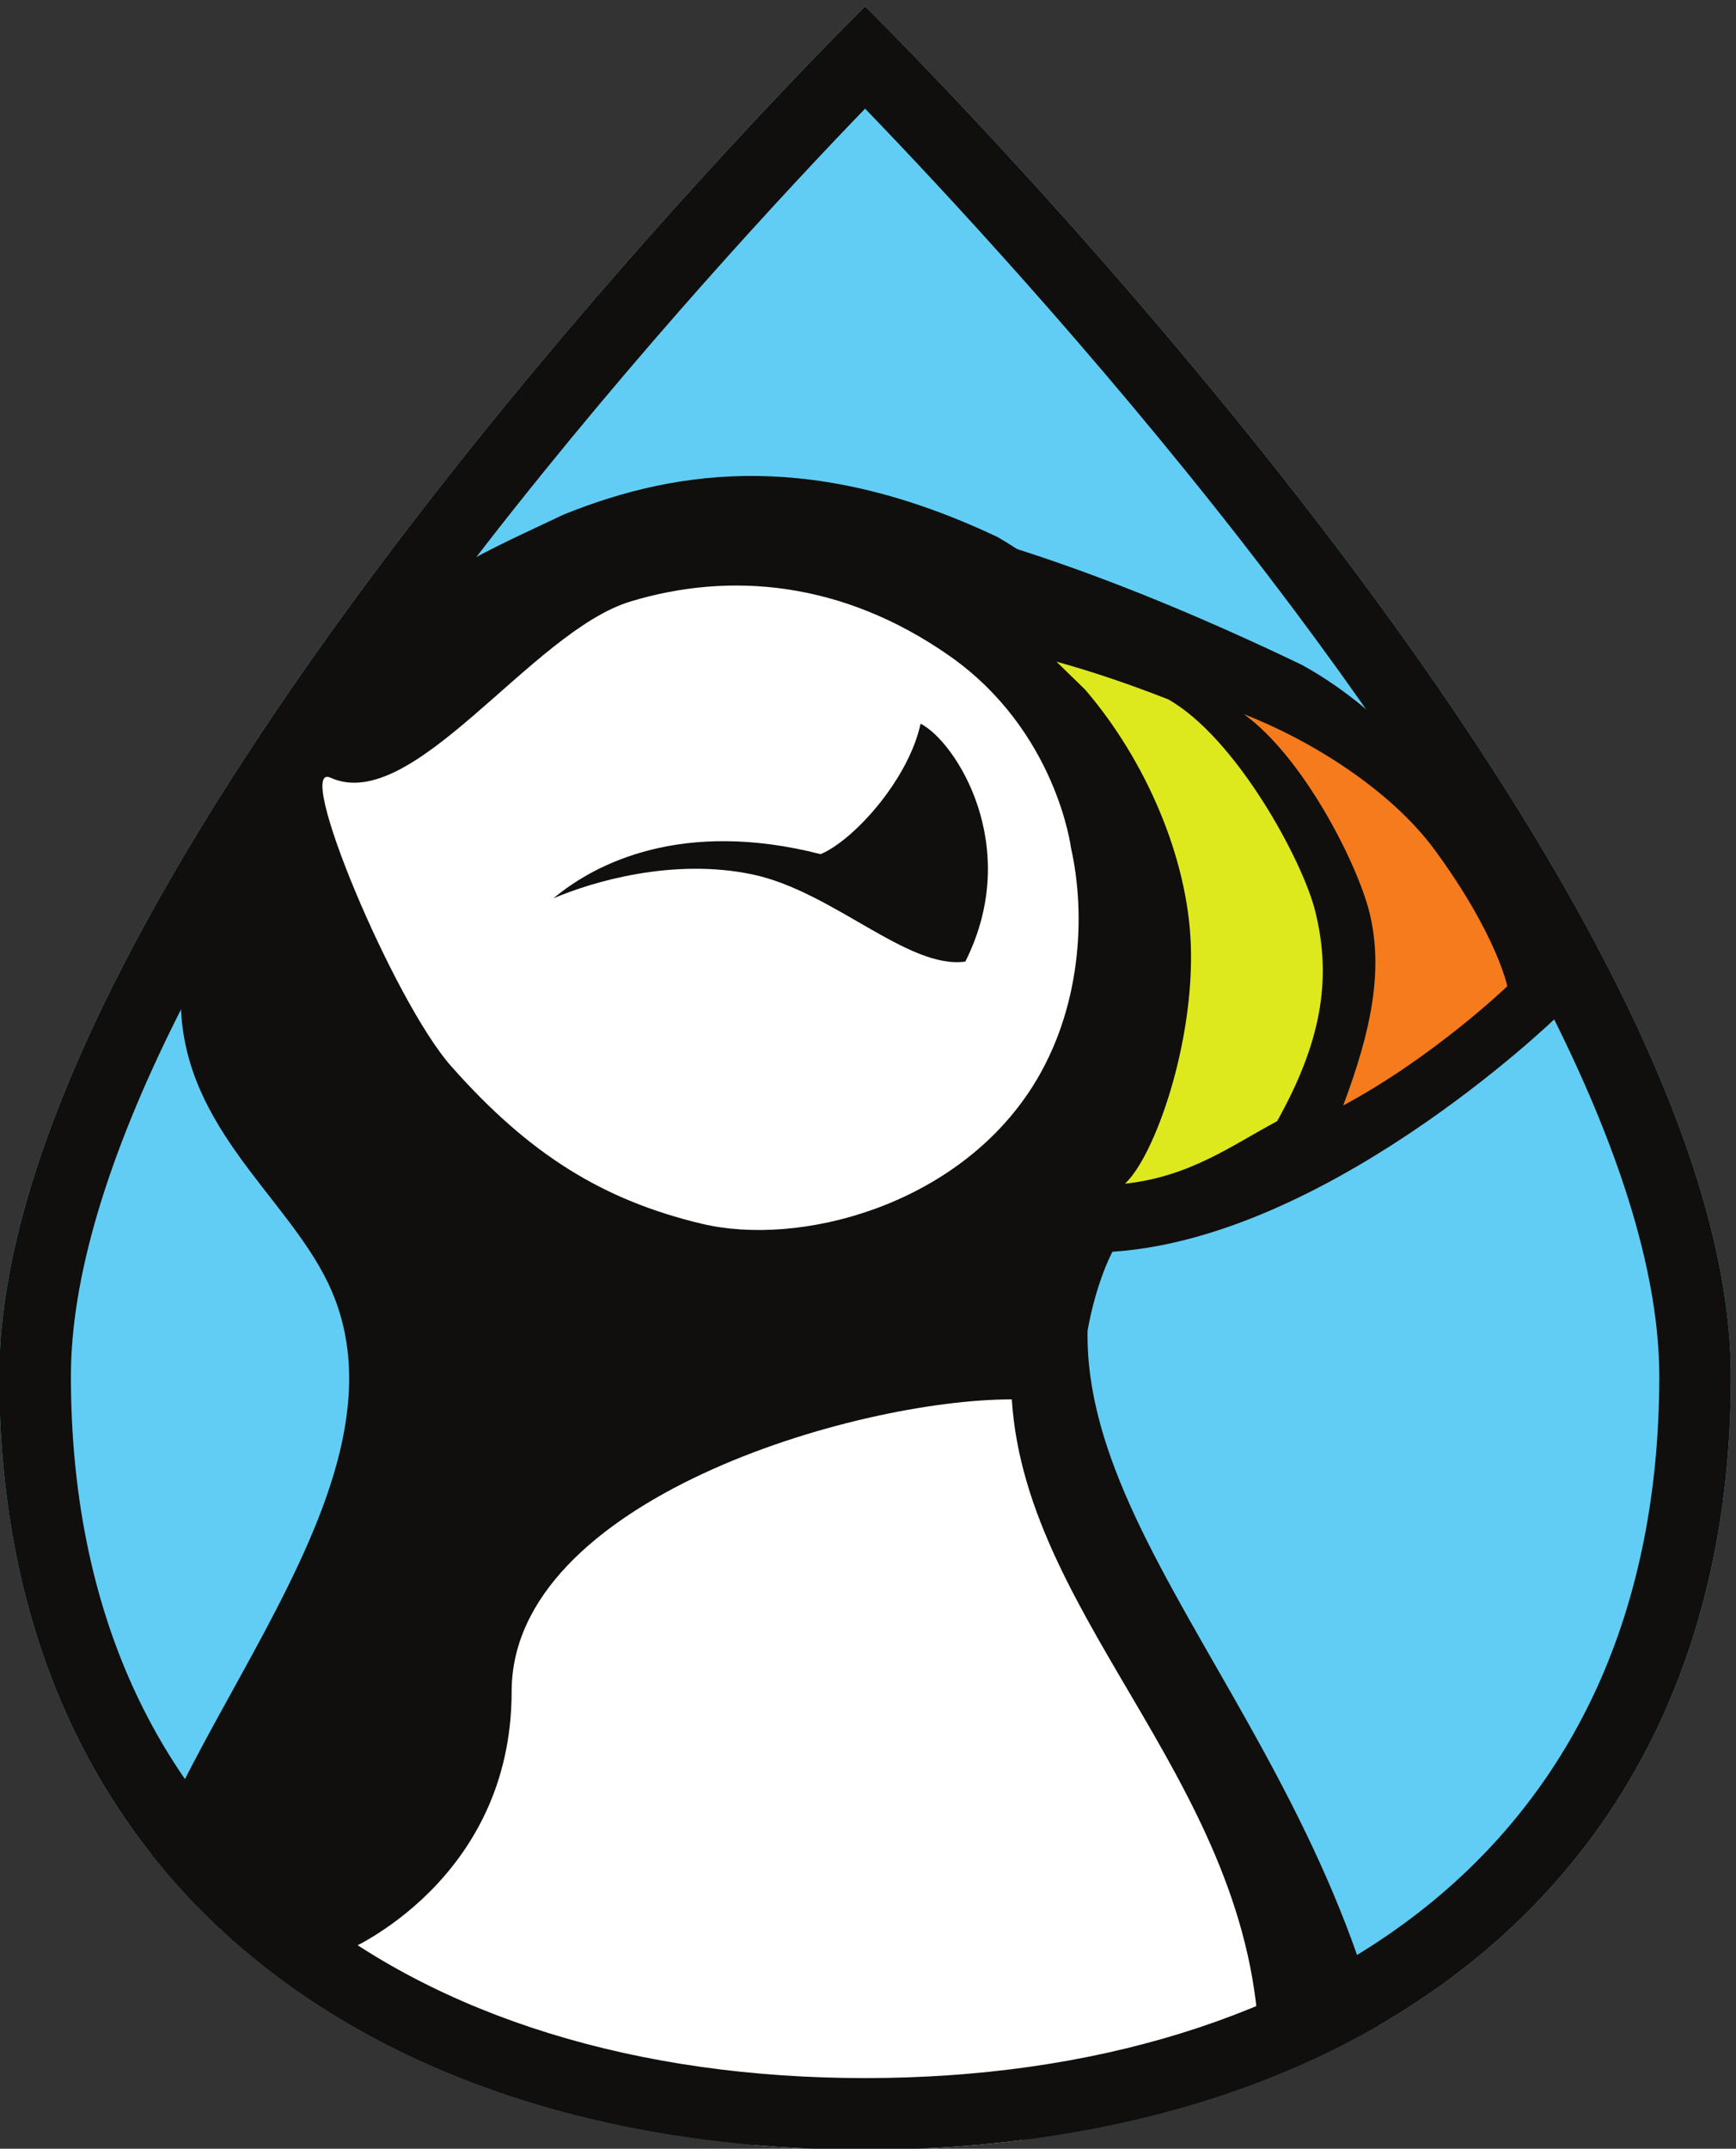
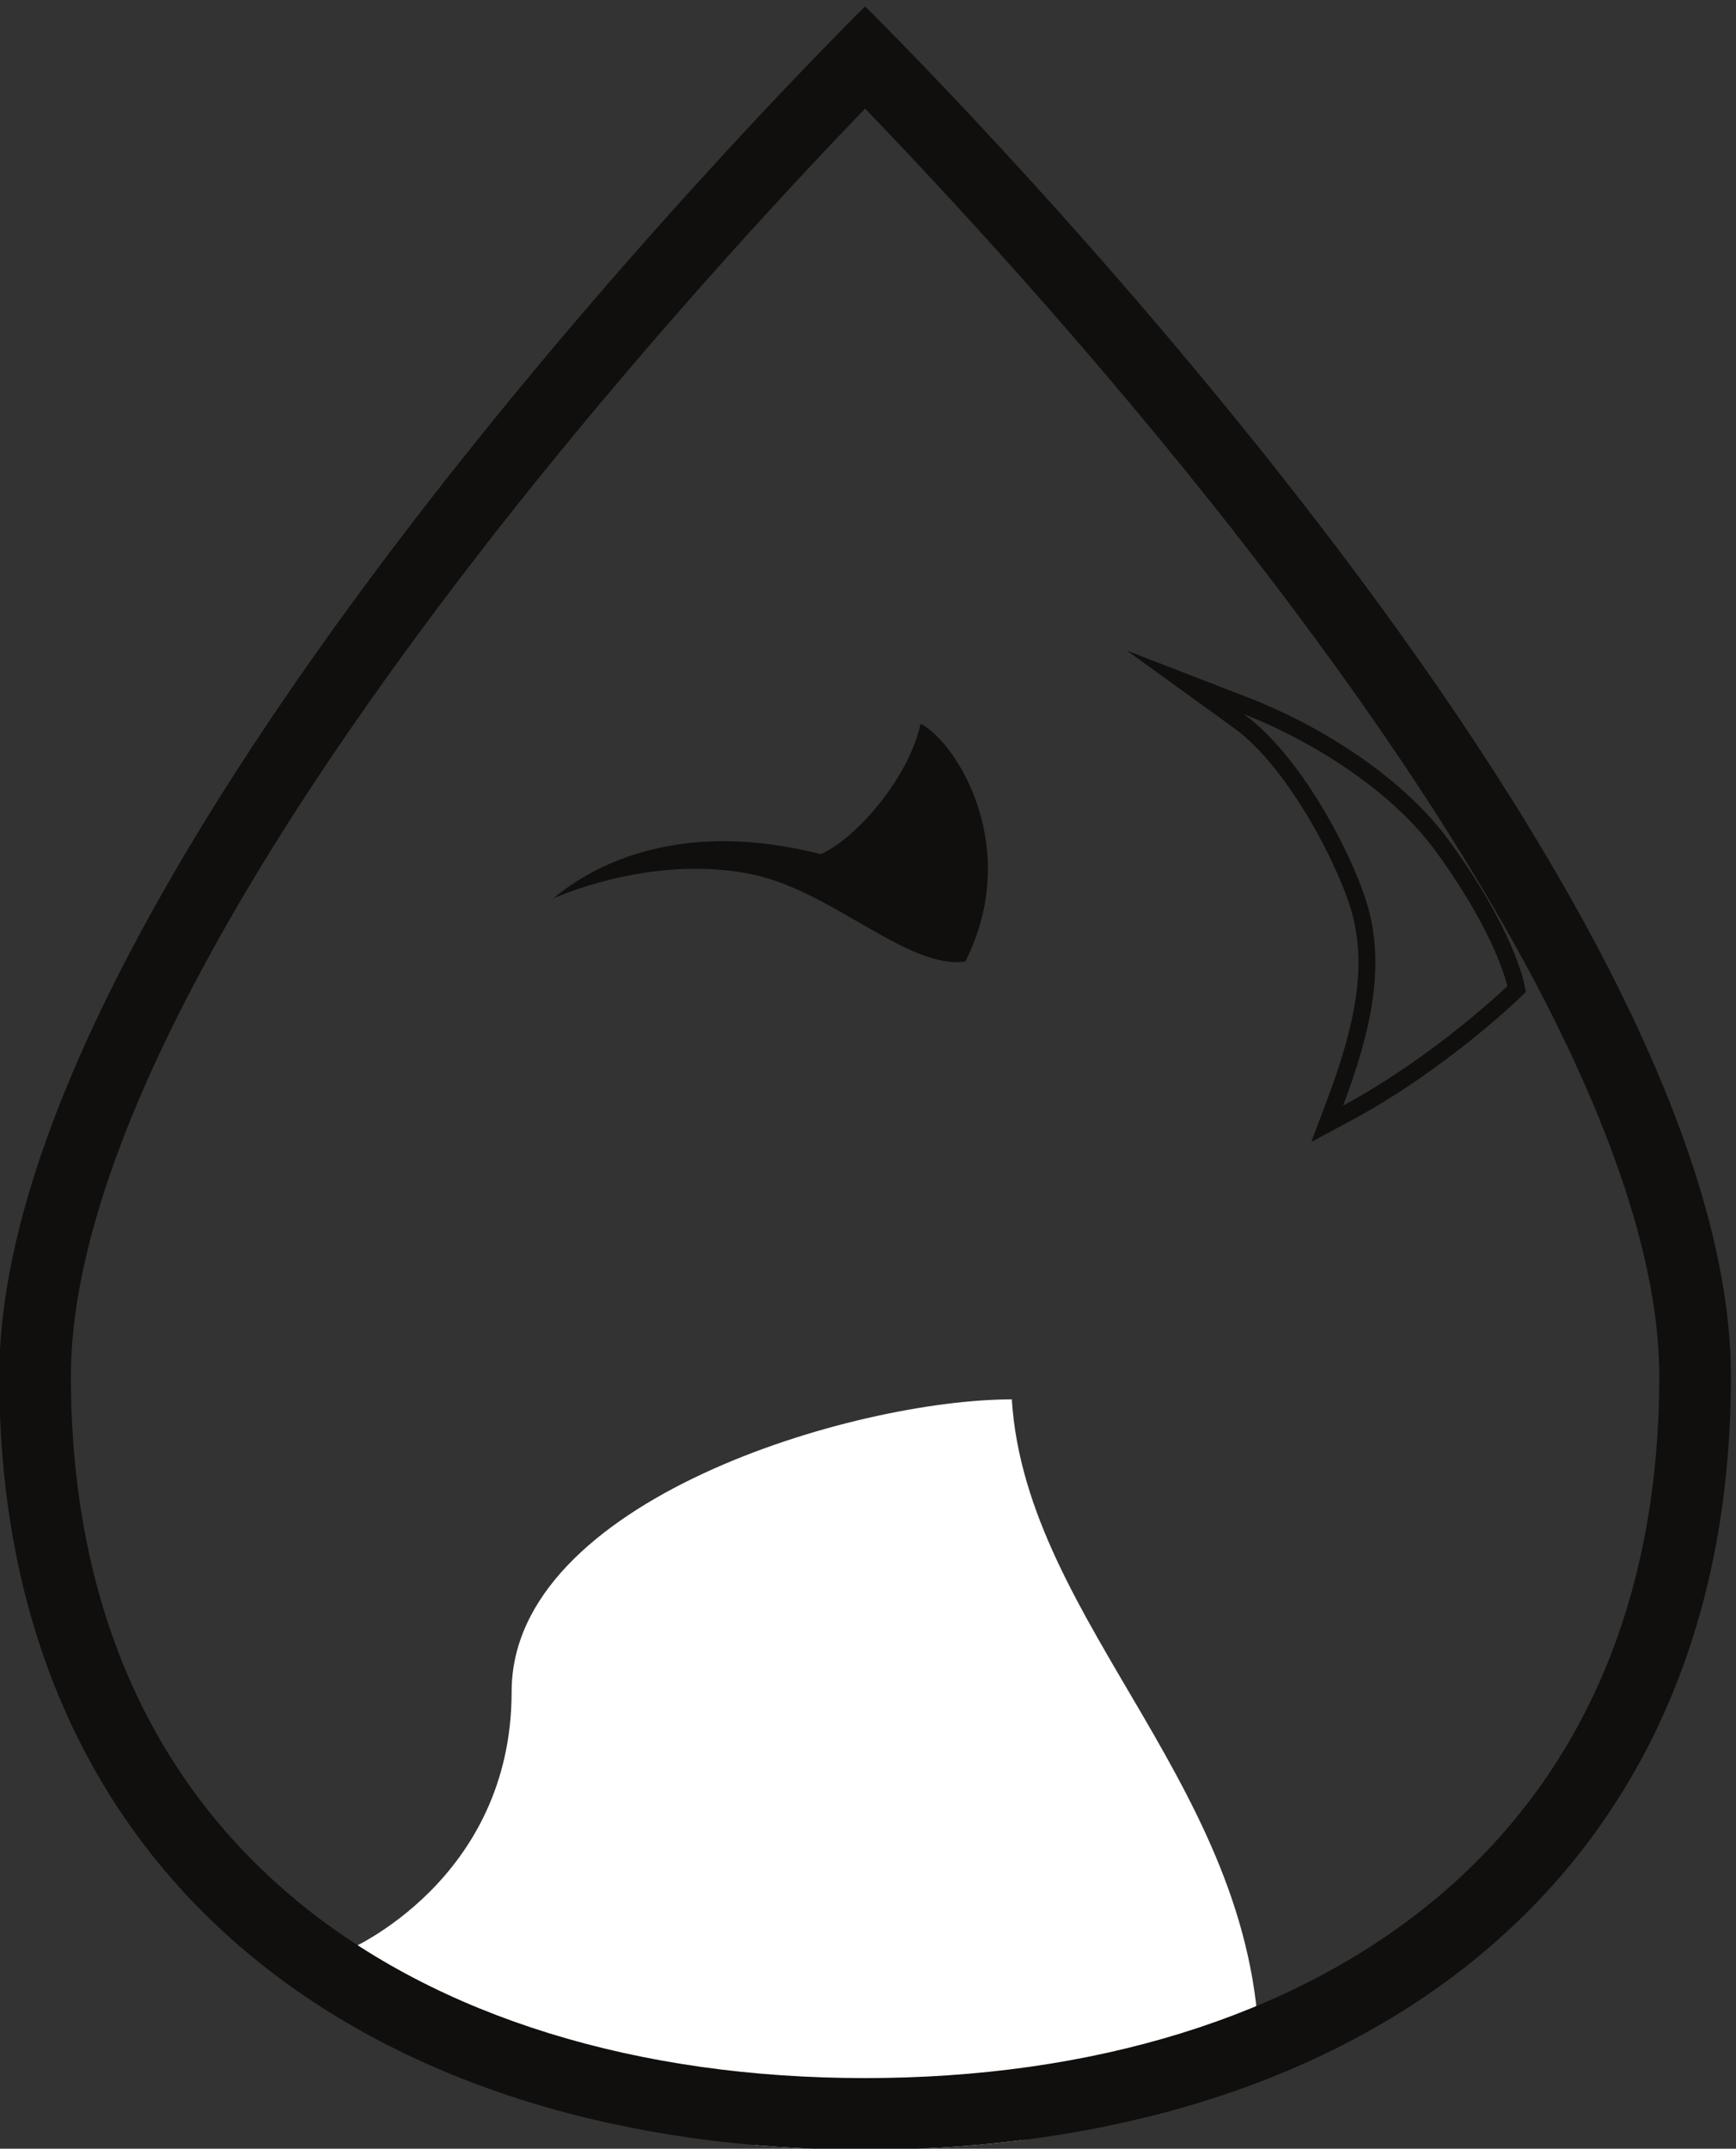
<svg xmlns="http://www.w3.org/2000/svg" version="1.1" id="svg1" width="644.546" height="797.333" viewBox="0 0 644.546 797.333">
  <rect x="0" y="0" width="644.546" height="797.333" fill="#333333" stroke="none" />
  <defs id="defs1">
    <clipPath clipPathUnits="userSpaceOnUse" id="clipPath4">
      <path d="m 5656.17,3306.21 c 0,-1445.84 -1082.15,-2157.93 -2417.05,-2157.93 -1334.9,0 -2417.046,712.09 -2417.046,2157.93 0,1445.84 2417.046,3822.07 2417.046,3822.07 0,0 2417.05,-2376.23 2417.05,-3822.07 z" transform="translate(0,2.5000001e-4)" id="path4" />
    </clipPath>
    <clipPath clipPathUnits="userSpaceOnUse" id="clipPath6">
      <path d="m 5656.17,3306.21 c 0,-1445.84 -1082.15,-2157.93 -2417.05,-2157.93 -1334.9,0 -2417.046,712.09 -2417.046,2157.93 0,1445.84 2417.046,3822.07 2417.046,3822.07 0,0 2417.05,-2376.23 2417.05,-3822.07 z" transform="translate(0,2.5000001e-4)" id="path6" />
    </clipPath>
    <clipPath clipPathUnits="userSpaceOnUse" id="clipPath8">
      <path d="m 5656.17,3306.21 c 0,-1445.84 -1082.15,-2157.93 -2417.05,-2157.93 -1334.9,0 -2417.046,712.09 -2417.046,2157.93 0,1445.84 2417.046,3822.07 2417.046,3822.07 0,0 2417.05,-2376.23 2417.05,-3822.07 z" transform="translate(0,2.5000001e-4)" id="path8" />
    </clipPath>
    <clipPath clipPathUnits="userSpaceOnUse" id="clipPath10">
      <path d="m 5656.17,3306.21 c 0,-1445.84 -1082.15,-2157.93 -2417.05,-2157.93 -1334.9,0 -2417.046,712.09 -2417.046,2157.93 0,1445.84 2417.046,3822.07 2417.046,3822.07 0,0 2417.05,-2376.23 2417.05,-3822.07 z" transform="translate(0,2.5000001e-4)" id="path10" />
    </clipPath>
    <clipPath clipPathUnits="userSpaceOnUse" id="clipPath12">
-       <path d="m 5656.17,3306.21 c 0,-1445.84 -1082.15,-2157.93 -2417.05,-2157.93 -1334.9,0 -2417.046,712.09 -2417.046,2157.93 0,1445.84 2417.046,3822.07 2417.046,3822.07 0,0 2417.05,-2376.23 2417.05,-3822.07 z" transform="translate(0,2.5000001e-4)" id="path12" />
-     </clipPath>
+       </clipPath>
    <clipPath clipPathUnits="userSpaceOnUse" id="clipPath14">
-       <path d="m 5656.17,3306.21 c 0,-1445.84 -1082.15,-2157.93 -2417.05,-2157.93 -1334.9,0 -2417.046,712.09 -2417.046,2157.93 0,1445.84 2417.046,3822.07 2417.046,3822.07 0,0 2417.05,-2376.23 2417.05,-3822.07 z" transform="translate(0,2.5000001e-4)" id="path14" />
+       <path d="m 5656.17,3306.21 z" transform="translate(0,2.5000001e-4)" id="path14" />
    </clipPath>
    <clipPath clipPathUnits="userSpaceOnUse" id="clipPath16">
      <path d="m 5656.17,3306.21 c 0,-1445.84 -1082.15,-2157.93 -2417.05,-2157.93 -1334.9,0 -2417.046,712.09 -2417.046,2157.93 0,1445.84 2417.046,3822.07 2417.046,3822.07 0,0 2417.05,-2376.23 2417.05,-3822.07 z" transform="translate(0,2.5000001e-4)" id="path16" />
    </clipPath>
    <clipPath clipPathUnits="userSpaceOnUse" id="clipPath18">
      <path d="m 5656.17,3306.21 c 0,-1445.84 -1082.15,-2157.93 -2417.05,-2157.93 -1334.9,0 -2417.046,712.09 -2417.046,2157.93 0,1445.84 2417.046,3822.07 2417.046,3822.07 0,0 2417.05,-2376.23 2417.05,-3822.07 z" transform="translate(0,2.5000001e-4)" id="path18" />
    </clipPath>
  </defs>
  <g id="g1" transform="translate(-109.61,-140.229)">
    <g id="group-R5">
-       <path id="path2" d="m 5656.17,3306.21 c 0,-1445.84 -1082.15,-2157.93 -2417.05,-2157.93 -1334.9,0 -2417.046,712.09 -2417.046,2157.93 0,1445.84 2417.046,3822.07 2417.046,3822.07 0,0 2417.05,-2376.23 2417.05,-3822.07" style="fill:#62cdf4;fill-opacity:1;fill-rule:nonzero;stroke:none" transform="matrix(0.133,0,0,-0.133,0,1090.667)" />
-       <path id="path3" d="m 4060.42,3777.97 c 199.56,32.39 210.12,286.3 210.12,618.75 0,228.74 -86.55,561.48 -214.7,796.5 -94.96,174.12 -249.35,339.38 -445.95,454.05 -502.93,238.56 -883.94,196.18 -1212.82,63 -193.8,-92.7 -410.19,-179.12 -570.23,-374.98 -1.27,-1.39 -22.58,-22.68 -23.84,-24.09 -265.7,-295.86 -461.18,-526.38 -473.88,-932.92 -11.39,-364.76 289.93,-561.59 410,-810 290,-600 -570,-1355.18 -570,-1930 l 1299.89,-899.999 1610.75,9.16 675.12,130.84 c 0,1206.529 -905.76,1859.999 -894.72,2554.999 17.85,103.83 78.96,325 200.26,344.69" style="fill:#100f0d;fill-opacity:1;fill-rule:nonzero;stroke:none" transform="matrix(0.133,0,0,-0.133,0,1090.667)" clip-path="url(#clipPath4)" />
-       <path id="path5" d="m 5169.12,4308.03 c 0,0 -191.76,697.89 -710.69,983.1 -518.45,248.73 -995.9,413.86 -1358.21,447.15 276.84,-185.69 767.17,-603.09 808.86,-1011.88 51.71,-507.02 -108.54,-887.51 -229.56,-1064.73 45.98,-28.58 201.64,-10.14 201.58,-9.83 620.48,8.26 1288.02,656.19 1288.02,656.19" style="fill:#100f0d;fill-opacity:1;fill-rule:nonzero;stroke:none" transform="matrix(0.133,0,0,-0.133,0,1090.667)" clip-path="url(#clipPath6)" />
-       <path id="path7" d="m 4551.51,4070.15 c 85.46,227.25 107.14,384.18 72.48,524.7 -30.67,124.37 -174.97,419.28 -341.44,539.53 l -149.45,107.95 171.93,-66.55 c 175.65,-67.99 411.02,-205.8 544.82,-388.66 173.49,-237.09 204.15,-381.81 205.37,-387.85 l 2.59,-12.79 -9.41,-9.03 c -2.07,-1.99 -210.24,-200.82 -463.43,-336.59 l -55.71,-29.87 22.25,59.16" style="fill:#f57b1d;fill-opacity:1;fill-rule:nonzero;stroke:none" transform="matrix(0.133,0,0,-0.133,0,1090.667)" clip-path="url(#clipPath8)" />
      <path id="path9" d="m 3969.72,5331.04 298.92,-215.91 c 159.49,-115.2 303.17,-407.88 332.29,-525.97 33.87,-137.31 13.11,-285.26 -71.65,-510.66 l -44.49,-118.31 111.4,59.73 c 256.06,137.32 460.11,332.18 468.67,340.41 l 18.81,18.08 -5.16,25.57 c -1.27,6.25 -32.96,155.91 -209.5,397.17 -136.83,186.99 -376.62,327.58 -555.41,396.78 z m 326.74,-177.41 c 181.82,-70.38 408.52,-208.74 534.22,-380.53 172.41,-235.61 201.27,-378.52 201.27,-378.52 0,0 -204.96,-196.99 -458.21,-332.8 78.27,208.15 113.12,377.32 73.31,538.76 -32.81,133.03 -182.5,431.68 -350.59,553.09" style="fill:#100f0d;fill-opacity:1;fill-rule:nonzero;stroke:none" transform="matrix(0.133,0,0,-0.133,0,1090.667)" clip-path="url(#clipPath10)" />
      <path id="path11" d="m 4389.36,4018.04 c -127.51,-67.9 -241.99,-154.27 -424.79,-174.51 82.85,76.83 193.56,390.45 183.86,666.27 -8.6,244.67 -126.42,515.79 -294.85,712.12 l -80.12,78.07 c 67.46,-18.55 172.4,-50.51 311.27,-104.83 188.38,-105.57 375.29,-447.81 410.96,-591.2 48.08,-193.28 14.72,-369.04 -106.33,-585.92" style="fill:#dee91d;fill-opacity:1;fill-rule:nonzero;stroke:none" transform="matrix(0.133,0,0,-0.133,0,1090.667)" clip-path="url(#clipPath12)" />
      <path id="path13" d="m 3813.89,4780.76 c 0,0 -40.82,326.94 -339.55,535.74 -298.73,208.81 -612.76,235.52 -890.12,151.49 -277.36,-84.03 -607.12,-596.22 -837.38,-491.63 -104.04,47.26 174.98,-621.84 336.2,-804.28 220.46,-249.46 426.7,-374.71 699.69,-440.12 272.99,-65.4 713.13,49.44 924.54,383.84 135.16,213.8 149.09,476.07 106.62,664.96" style="fill:#ffffff;fill-opacity:1;fill-rule:nonzero;stroke:none" transform="matrix(0.133,0,0,-0.133,0,1090.667)" clip-path="url(#clipPath14)" />
      <path id="path15" d="m 3518.92,4463.29 c -159.32,-22.43 -369.5,195.33 -592.89,242.89 -223.39,47.57 -450.85,-20.82 -556.89,-66.38 118.16,99.03 361.31,221.58 745.84,123.27 92.53,38.74 245.49,208.31 279.06,363.96 98.11,-49.81 286.36,-342.91 124.88,-663.74" style="fill:#100f0d;fill-opacity:1;fill-rule:nonzero;stroke:none" transform="matrix(0.133,0,0,-0.133,0,1090.667)" clip-path="url(#clipPath16)" />
      <path id="path17" d="m 4339.61,1385.02 c 9.51,763.26 -650.49,1223.26 -690.94,1856.88 -440.26,0 -1396.26,-282.15 -1396.26,-815.23 0,-528.31 -458,-721.65 -458,-721.65 0,0 844.48,-580 1414.59,-580 570.12,0 1130.61,260 1130.61,260" style="fill:#ffffff;fill-opacity:1;fill-rule:nonzero;stroke:none" transform="matrix(0.133,0,0,-0.133,0,1090.667)" clip-path="url(#clipPath18)" />
      <path id="path19" d="m 3239.12,7128.28 c 0,0 -2417.046,-2376.23 -2417.046,-3822.07 0,-1445.84 1082.146,-2157.93 2417.046,-2157.93 1334.9,0 2417.05,712.09 2417.05,2157.93 0,1445.84 -2417.05,3822.07 -2417.05,3822.07 z m 0,-285.26 c 212.38,-220.04 635.24,-673.35 1053.5,-1210.02 761.2,-976.7 1163.55,-1781.29 1163.55,-2326.79 0,-321.51 -57.91,-612.42 -172.13,-864.63 -106.34,-234.82 -261.99,-437.32 -462.64,-601.89 -194.74,-159.72 -430.42,-283.02 -700.5,-366.47 -268.31,-82.9 -564.99,-124.94 -881.78,-124.94 -316.79,0 -613.47,42.04 -881.78,124.94 -270.07,83.45 -505.76,206.75 -700.49,366.47 -200.65,164.57 -356.31,367.07 -462.65,601.89 -114.21,252.21 -172.12,543.12 -172.12,864.63 0,545.5 402.34,1350.09 1163.55,2326.79 418.26,536.67 841.12,989.98 1053.49,1210.02" style="fill:#100f0d;fill-opacity:1;fill-rule:nonzero;stroke:none" transform="matrix(0.133,0,0,-0.133,0,1090.667)" />
    </g>
  </g>
</svg>